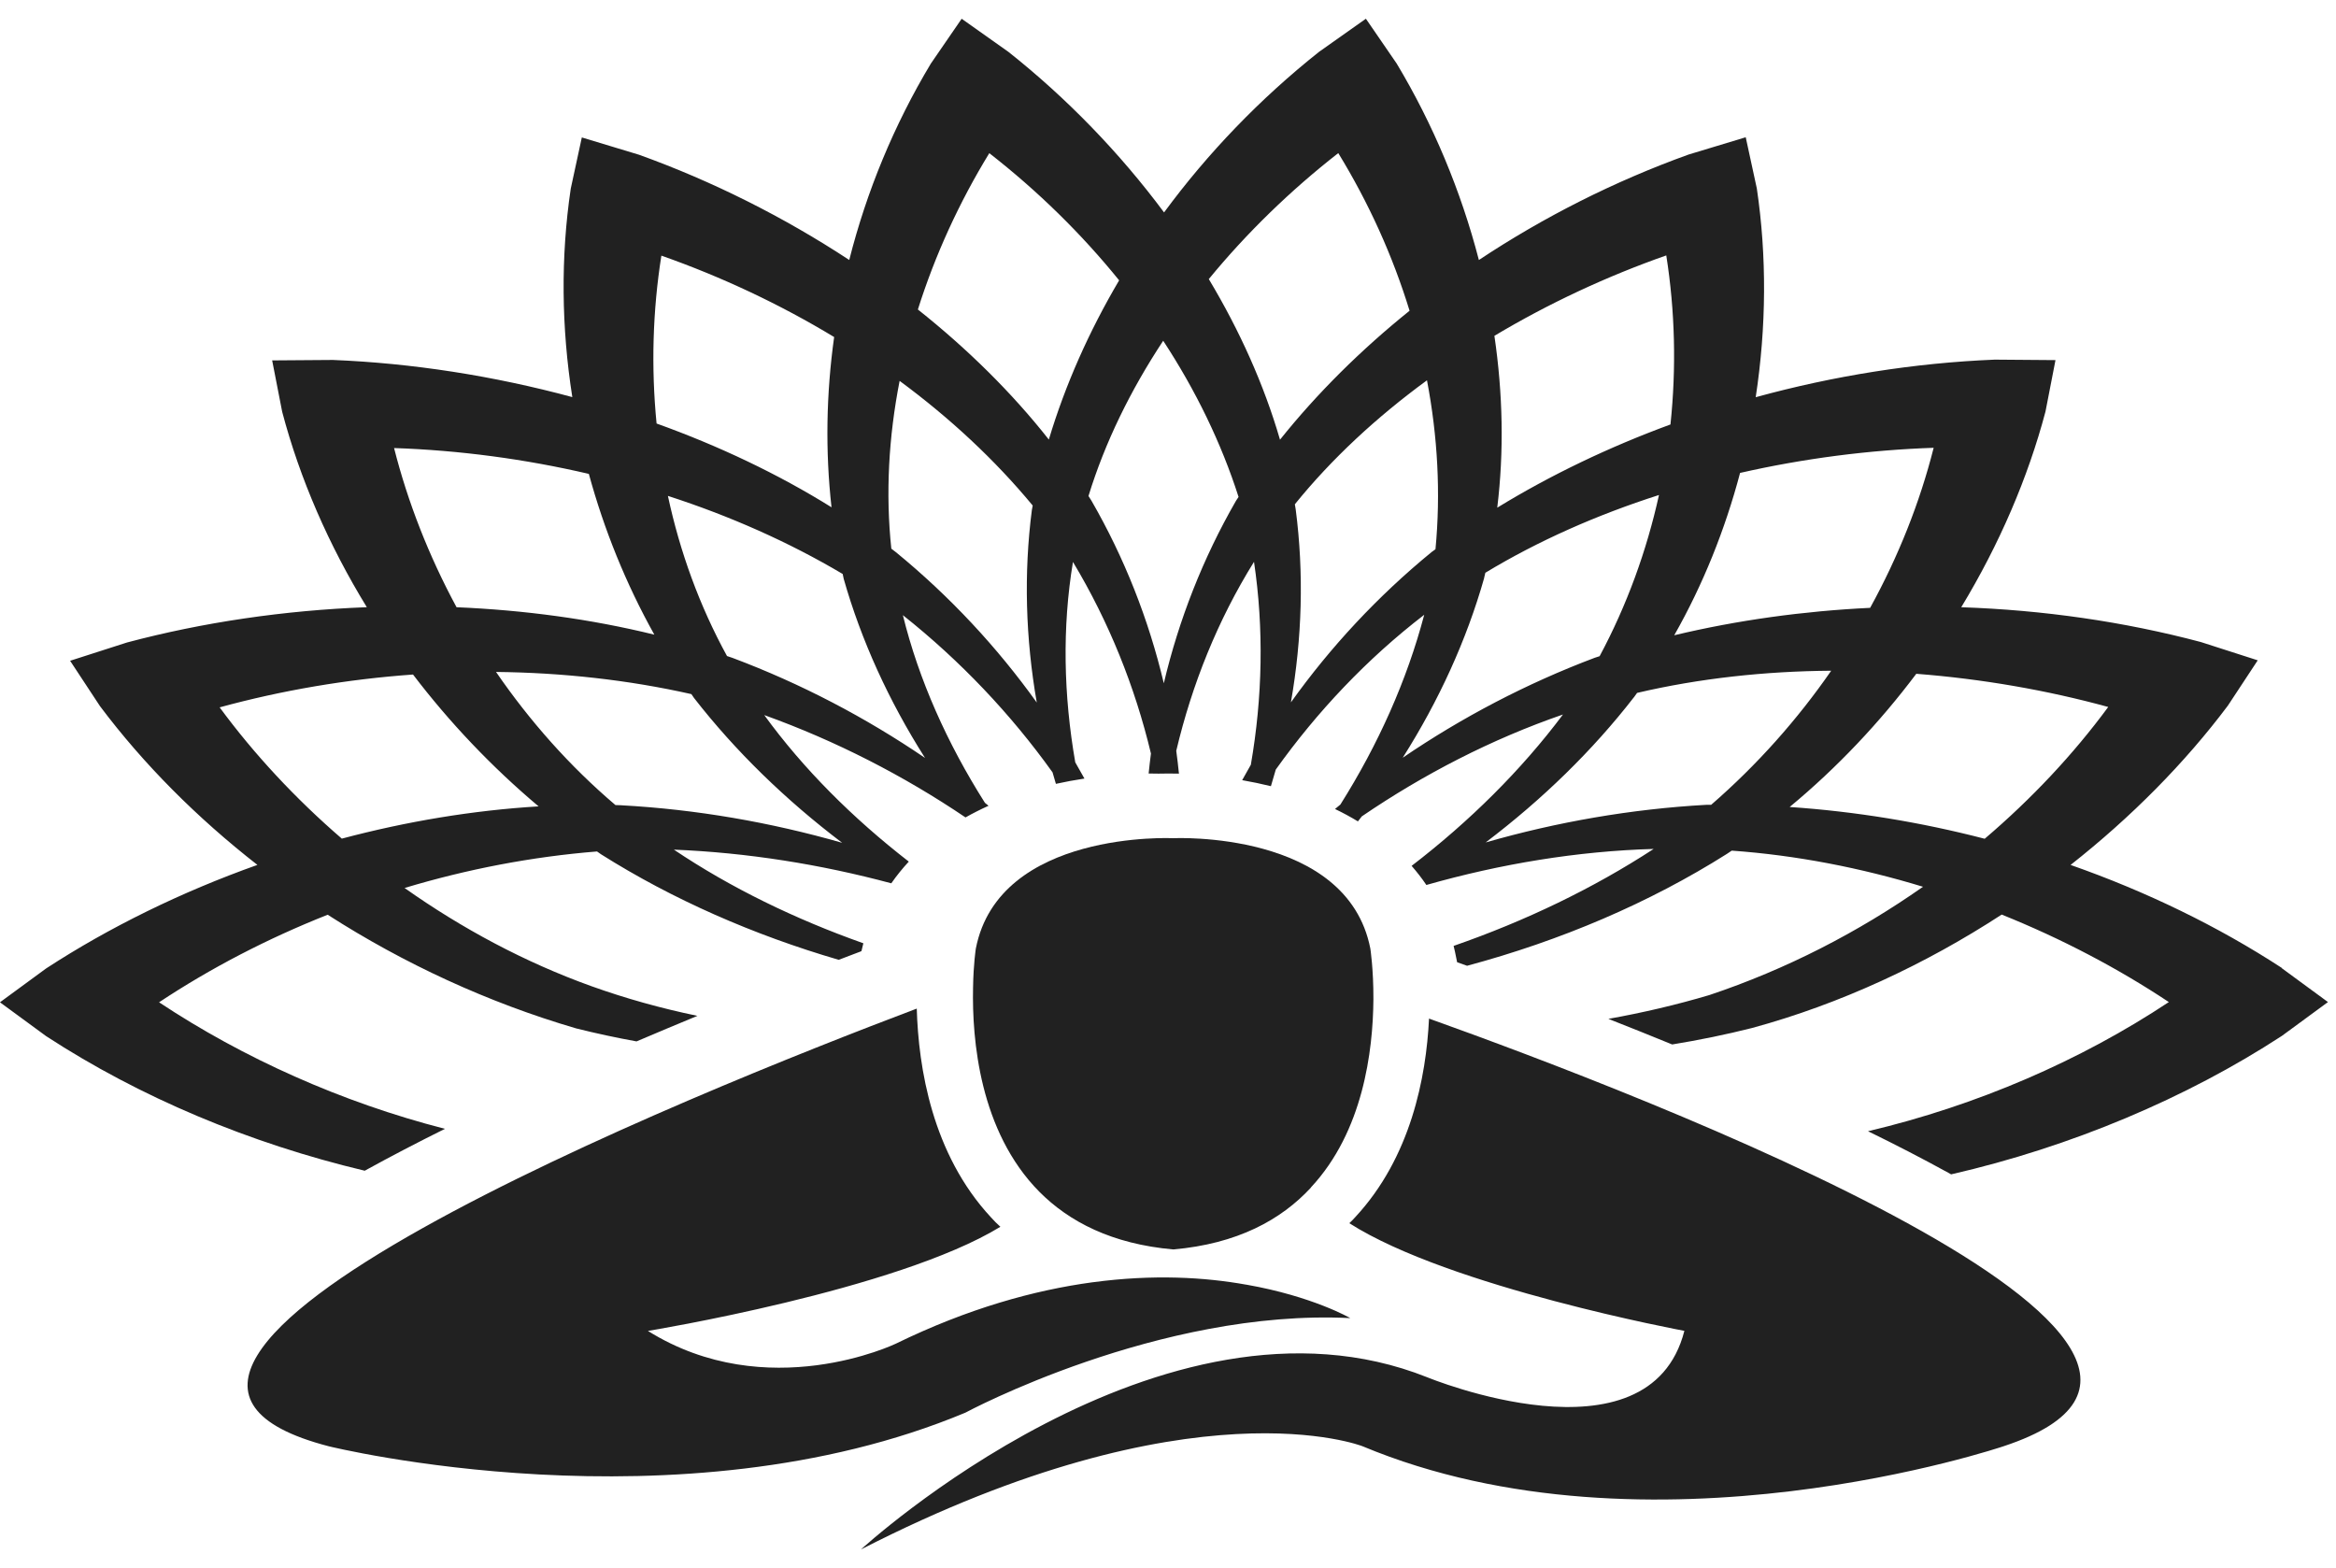
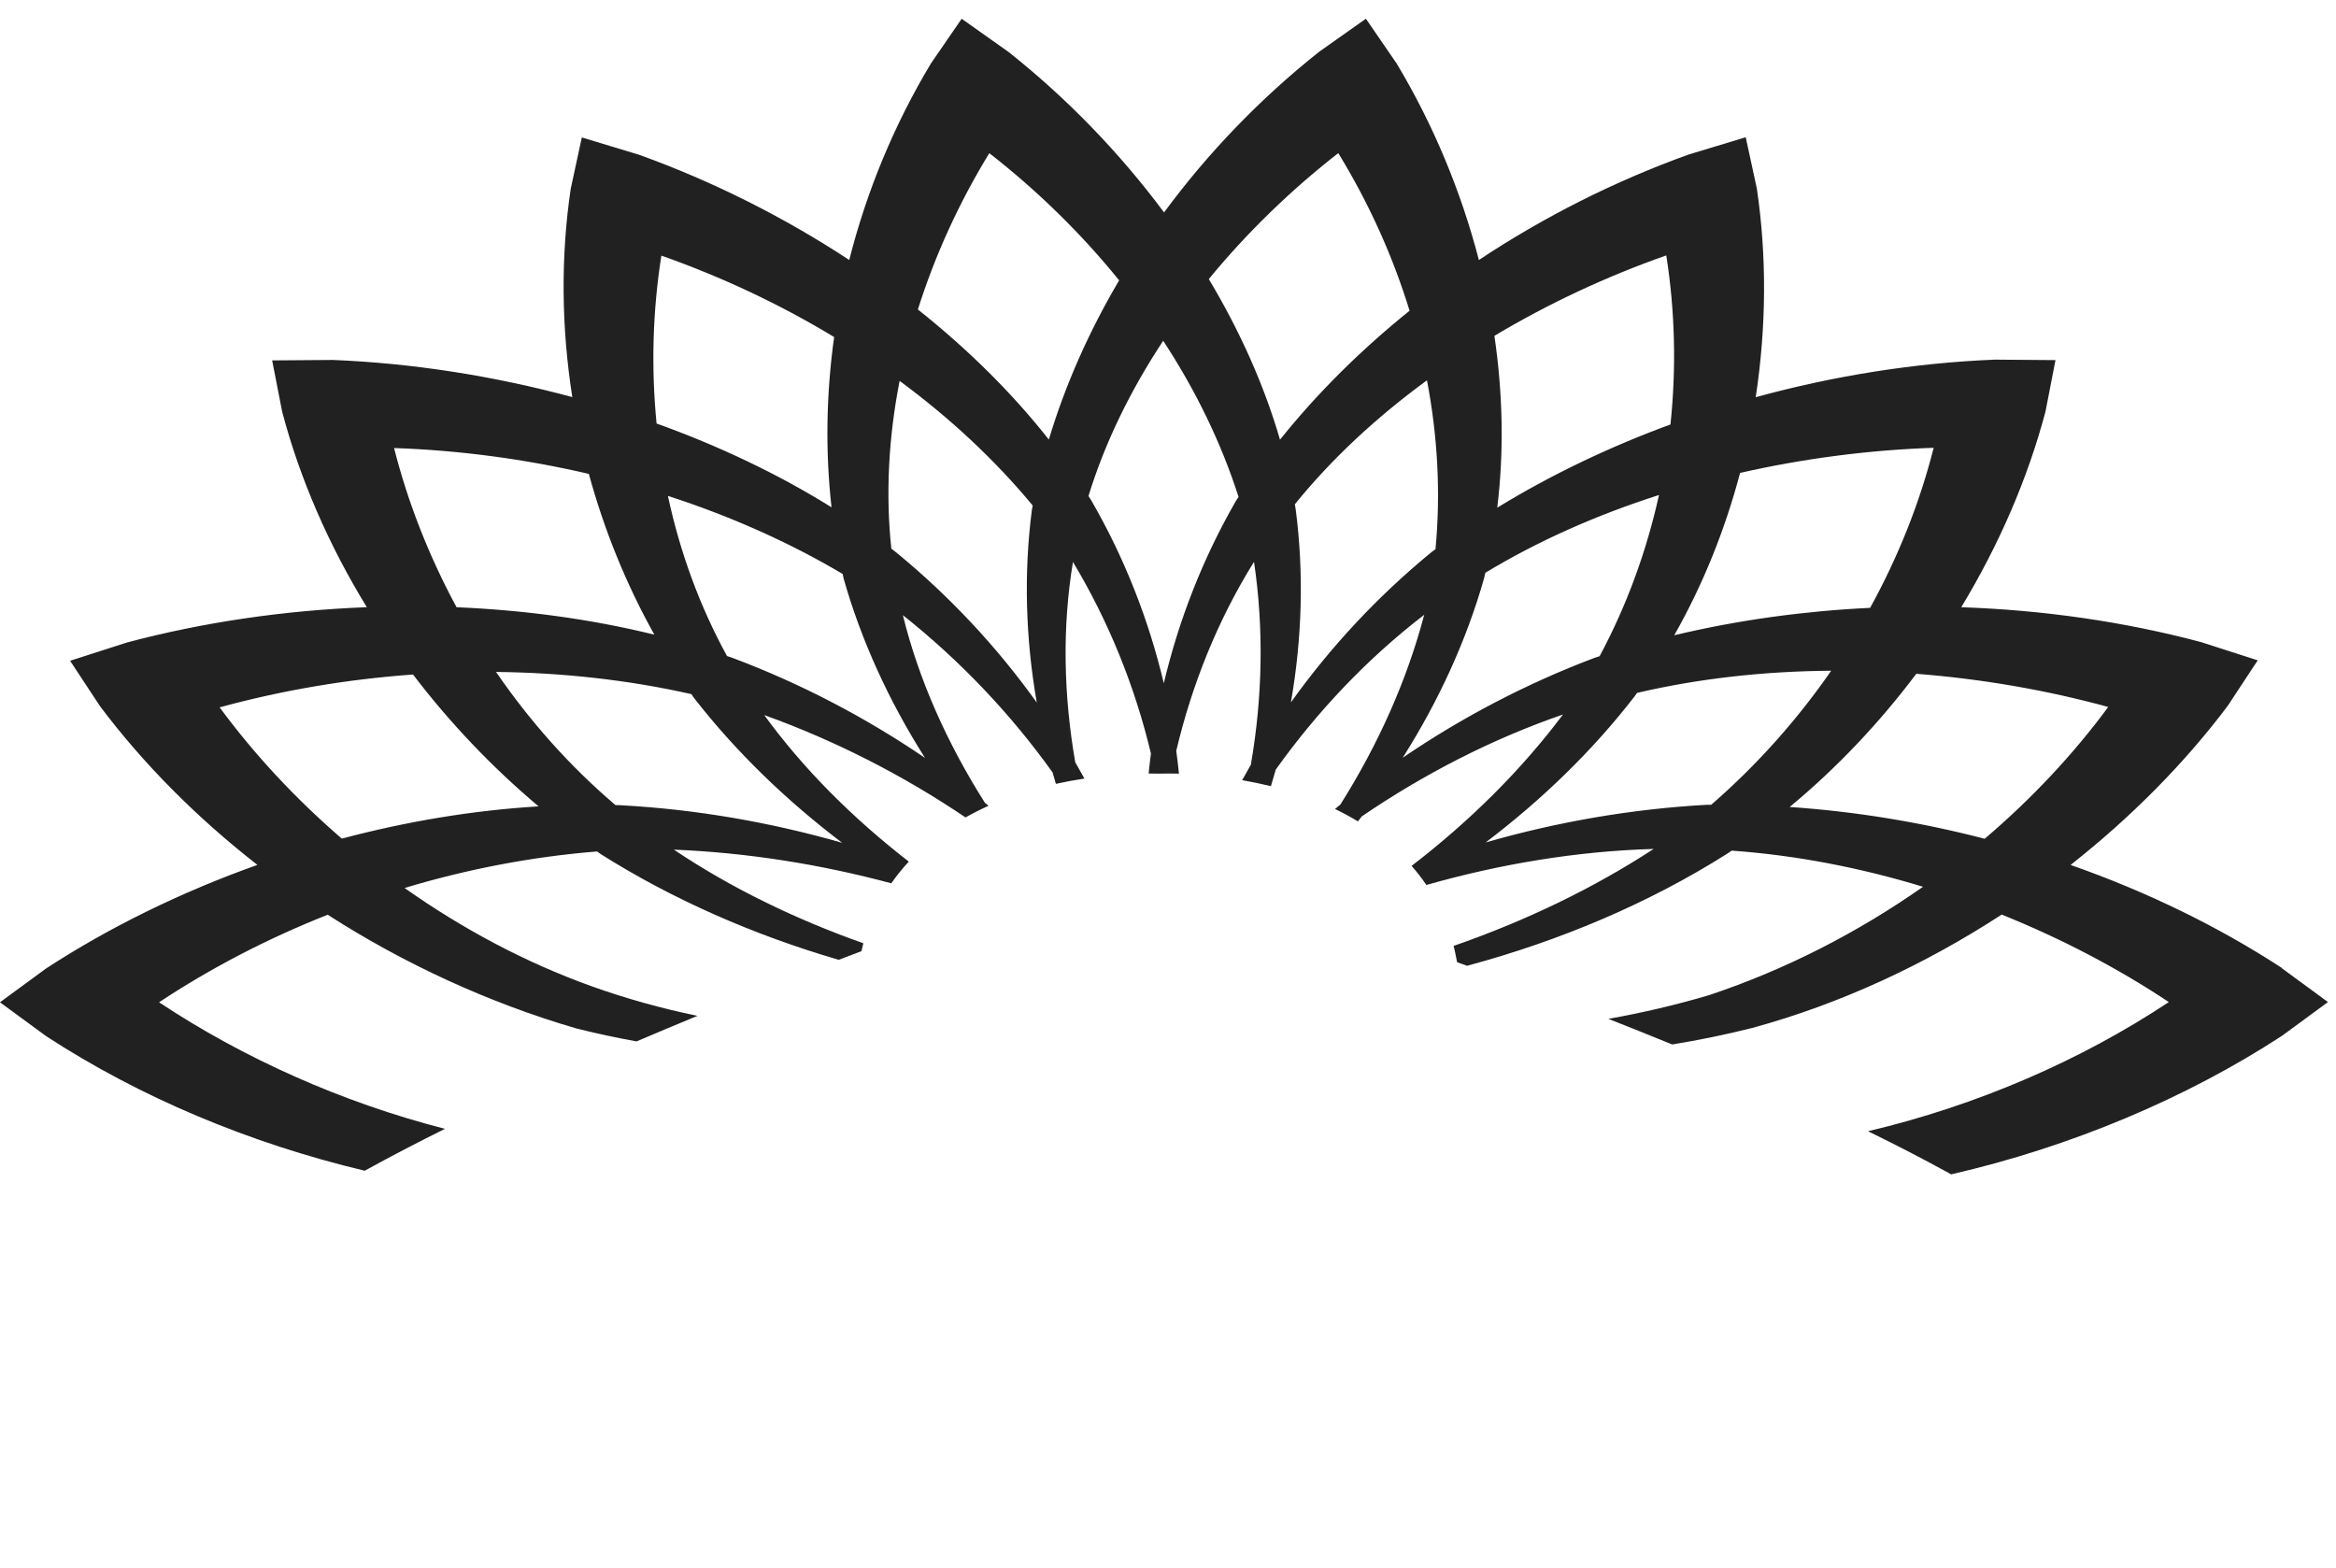
<svg xmlns="http://www.w3.org/2000/svg" version="1.1" width="73" height="49">
  <svg width="73" height="49" viewBox="0 0 73 49" fill="none">
    <g clip-path="url(#clip0_75_26)">
      <path d="M19.421 25.163C19.359 25.16 19.295 25.16 19.233 25.157C17.802 23.942 16.551 22.527 15.501 20.997C17.571 21.019 19.63 21.245 21.606 21.69C21.635 21.73 21.66 21.77 21.687 21.809C22.981 23.472 24.548 24.995 26.317 26.336C24.076 25.694 21.753 25.291 19.421 25.164M10.682 26.206C9.229 24.953 7.939 23.565 6.864 22.104C8.81 21.571 10.849 21.225 12.907 21.078C14.045 22.572 15.363 23.962 16.831 25.198C14.772 25.322 12.698 25.67 10.682 26.206ZM18.402 14.81C18.876 16.548 19.56 18.24 20.448 19.832C18.464 19.344 16.375 19.064 14.267 18.975C13.401 17.372 12.742 15.689 12.315 14.001C14.356 14.07 16.41 14.344 18.404 14.809L18.402 14.81ZM20.668 7.988C22.558 8.653 24.379 9.511 26.067 10.532C25.819 12.306 25.788 14.095 25.985 15.852C24.316 14.812 22.464 13.934 20.518 13.234C20.345 11.473 20.397 9.699 20.668 7.988ZM26.362 18.074C26.913 20.017 27.779 21.907 28.907 23.684C27.057 22.424 25.035 21.363 22.896 20.56C22.837 20.539 22.778 20.52 22.719 20.5C21.861 18.937 21.247 17.242 20.872 15.496C22.808 16.122 24.654 16.94 26.334 17.936C26.344 17.981 26.354 18.028 26.363 18.073L26.362 18.074ZM28.113 11.902C29.682 13.059 31.09 14.368 32.272 15.797C32.264 15.842 32.254 15.889 32.246 15.935C31.989 17.922 32.05 19.953 32.399 21.953C31.163 20.227 29.685 18.636 27.996 17.254C27.948 17.217 27.901 17.182 27.854 17.145C27.671 15.424 27.77 13.652 28.113 11.902ZM30.916 4.786C32.428 5.965 33.796 7.305 34.973 8.76C34.032 10.354 33.289 12.027 32.776 13.736C31.621 12.269 30.232 10.901 28.684 9.671C29.221 7.966 29.98 6.314 30.916 4.786ZM38.705 15.528C38.678 15.569 38.651 15.608 38.625 15.649C37.592 17.442 36.839 19.367 36.369 21.351C35.898 19.366 35.142 17.438 34.106 15.643C34.075 15.595 34.045 15.547 34.015 15.5C34.528 13.829 35.329 12.193 36.35 10.648C37.364 12.195 38.164 13.839 38.705 15.528ZM41.821 4.784C42.772 6.336 43.523 7.996 44.049 9.71C42.531 10.931 41.164 12.285 40 13.74C39.501 12.023 38.74 10.331 37.775 8.721C38.96 7.277 40.332 5.946 41.821 4.784ZM44.858 17.163C44.816 17.194 44.775 17.223 44.735 17.253C43.049 18.634 41.574 20.222 40.341 21.948C40.691 19.944 40.75 17.911 40.491 15.92C40.483 15.866 40.472 15.812 40.464 15.758C41.612 14.338 43.017 13.037 44.593 11.884C44.928 13.637 45.025 15.414 44.859 17.161L44.858 17.163ZM46.379 18.058C46.392 18.005 46.405 17.951 46.417 17.898C48.063 16.902 49.902 16.09 51.843 15.468C51.458 17.212 50.841 18.913 49.988 20.505C49.939 20.522 49.886 20.537 49.837 20.554C47.703 21.358 45.682 22.419 43.835 23.678C44.963 21.898 45.829 20.005 46.381 18.059L46.379 18.058ZM52.071 7.981C52.345 9.718 52.388 11.499 52.202 13.264C50.288 13.967 48.464 14.839 46.789 15.864C47.004 14.103 46.964 12.29 46.7 10.494C48.39 9.484 50.208 8.635 52.072 7.981H52.071ZM54.377 14.778C56.367 14.325 58.415 14.061 60.427 13.993C59.994 15.705 59.324 17.391 58.442 18.994C56.364 19.094 54.302 19.378 52.32 19.851C53.224 18.259 53.91 16.544 54.377 14.779V14.778ZM51.06 21.79C51.093 21.744 51.125 21.698 51.159 21.652C53.103 21.197 55.155 20.974 57.225 20.959C56.169 22.485 54.911 23.902 53.474 25.149C53.42 25.149 53.366 25.149 53.312 25.15C50.985 25.28 48.664 25.682 46.427 26.325C48.197 24.983 49.766 23.457 51.058 21.79H51.06ZM65.882 22.092C64.791 23.573 63.488 24.961 62.022 26.21C60.03 25.693 57.979 25.356 55.927 25.217C57.412 23.988 58.74 22.576 59.884 21.055C61.934 21.214 63.965 21.566 65.882 22.092ZM71.308 30.247C69.309 28.943 67.071 27.858 64.706 27.028C66.607 25.531 68.28 23.838 69.621 22.05L70.554 20.634L68.778 20.063C66.377 19.425 63.843 19.061 61.289 18.975C62.478 17.012 63.374 14.93 63.922 12.858L64.234 11.253L62.336 11.238C59.826 11.341 57.3 11.744 54.866 12.412C55.201 10.218 55.214 7.998 54.901 5.89L54.554 4.289L52.766 4.83C50.45 5.664 48.235 6.783 46.215 8.125C45.655 5.965 44.781 3.877 43.647 1.987L42.684 0.585L41.22 1.62C39.377 3.083 37.742 4.784 36.377 6.638C34.989 4.772 33.336 3.065 31.516 1.623L30.052 0.586L29.089 1.987C27.939 3.903 27.081 5.981 26.539 8.124C24.491 6.778 22.257 5.659 19.971 4.836L18.182 4.295L17.836 5.895C17.519 8.032 17.543 10.236 17.885 12.409C15.425 11.744 12.878 11.348 10.403 11.248L8.505 11.262L8.818 12.867C9.373 14.968 10.274 17.034 11.463 18.974C8.886 19.071 6.335 19.447 3.968 20.077L2.191 20.648L3.124 22.065C4.483 23.876 6.153 25.552 8.044 27.027C5.662 27.874 3.416 28.976 1.442 30.262L-0.001 31.32L1.442 32.378C4.367 34.286 7.799 35.727 11.398 36.583C12.218 36.131 13.056 35.696 13.905 35.274C10.68 34.448 7.591 33.059 4.971 31.32C6.588 30.248 8.365 29.326 10.24 28.584C12.616 30.11 15.248 31.329 18.002 32.135C18.624 32.291 19.255 32.427 19.892 32.542C20.523 32.273 21.158 32.007 21.794 31.744C20.657 31.508 19.549 31.2 18.485 30.818C16.407 30.072 14.436 29.016 12.643 27.748C14.597 27.16 16.622 26.77 18.657 26.607C18.699 26.635 18.74 26.665 18.782 26.695C21.021 28.107 23.547 29.215 26.21 29.993C26.438 29.906 26.665 29.819 26.893 29.733L26.92 29.722C26.939 29.639 26.96 29.558 26.98 29.476C24.847 28.72 22.832 27.742 21.059 26.55C23.346 26.643 25.638 27.007 27.853 27.602C28.019 27.364 28.2 27.139 28.4 26.924C26.647 25.565 25.102 24.023 23.883 22.345C26.119 23.149 28.24 24.238 30.172 25.543C30.403 25.413 30.642 25.292 30.892 25.179C30.854 25.148 30.817 25.116 30.779 25.087C29.601 23.228 28.711 21.242 28.215 19.223C30.015 20.651 31.591 22.318 32.892 24.135C32.926 24.254 32.961 24.374 32.997 24.494C33.286 24.43 33.584 24.375 33.889 24.329C33.795 24.159 33.699 23.991 33.602 23.822C33.237 21.729 33.19 19.604 33.53 17.56C34.653 19.43 35.468 21.459 35.967 23.547C35.94 23.755 35.916 23.963 35.895 24.171C35.999 24.171 36.101 24.173 36.203 24.175C36.412 24.17 36.626 24.17 36.842 24.175C36.819 23.938 36.79 23.7 36.758 23.462C37.249 21.388 38.054 19.377 39.188 17.556C39.498 19.642 39.455 21.786 39.089 23.897C38.997 24.057 38.906 24.218 38.818 24.379C39.128 24.434 39.429 24.496 39.716 24.567C39.769 24.394 39.82 24.22 39.868 24.048C41.156 22.243 42.714 20.59 44.507 19.211C43.966 21.261 43.07 23.264 41.887 25.141C41.831 25.187 41.775 25.233 41.719 25.28C41.968 25.399 42.207 25.529 42.435 25.667C42.477 25.616 42.517 25.562 42.556 25.511C44.486 24.195 46.61 23.097 48.843 22.327C47.54 24.065 45.933 25.659 44.113 27.057C44.279 27.247 44.434 27.446 44.574 27.654C46.889 26.996 49.297 26.595 51.677 26.528C49.782 27.764 47.663 28.781 45.425 29.558C45.454 29.672 45.48 29.788 45.502 29.906C45.515 29.959 45.526 30.013 45.535 30.068C45.639 30.104 45.743 30.142 45.846 30.179C48.767 29.395 51.537 28.218 53.967 26.682C54.016 26.648 54.068 26.614 54.117 26.581C56.125 26.724 58.142 27.115 60.094 27.71C58.07 29.132 55.814 30.293 53.418 31.094C52.391 31.399 51.336 31.646 50.262 31.838C50.929 32.1 51.594 32.367 52.256 32.638C53.101 32.5 53.937 32.329 54.756 32.122C57.512 31.372 60.163 30.136 62.553 28.579C64.418 29.329 66.184 30.255 67.776 31.313C65.009 33.148 61.77 34.547 58.375 35.349C59.227 35.765 60.064 36.196 60.882 36.646L60.973 36.697C64.728 35.835 68.328 34.313 71.307 32.371L72.749 31.313L71.307 30.255L71.308 30.247Z" fill="#212121" />
    </g>
    <g clip-path="url(#clip1_75_26)">
-       <path d="M42.196 41.189C36.211 40.89 30.167 44.144 30.167 44.144C21.185 47.893 10.275 45.194 10.275 45.194C0.472 42.659 21.743 34.126 28.649 31.517C28.701 33.362 29.13 36.061 30.964 38.036C31.058 38.142 31.157 38.241 31.262 38.335C28.02 40.32 20.247 41.589 20.247 41.589C23.976 43.918 27.992 41.989 27.992 41.989C30.255 40.884 32.325 40.315 34.143 40.069H34.149C36.044 39.813 37.661 39.913 38.94 40.143H38.946C41.019 40.506 42.198 41.19 42.198 41.19M42.919 31.226C42.907 32.845 42.596 35.359 40.967 37.104V37.11C40.035 38.119 38.664 38.869 36.664 39.043C34.747 38.873 33.411 38.178 32.478 37.239C30.613 35.354 30.373 32.485 30.408 30.865C30.419 30.121 30.495 29.641 30.495 29.641C31.221 25.93 36.661 26.192 36.661 26.192C36.661 26.192 42.096 25.93 42.823 29.641C42.823 29.641 42.923 30.282 42.919 31.226ZM62.615 45.192C62.615 45.192 51.554 48.941 42.577 45.192C42.577 45.192 37.272 43.106 26.907 48.417C26.907 48.417 36.329 39.743 44.599 43.037C44.599 43.037 51.533 45.897 52.637 41.587C52.637 41.587 45.303 40.228 42.166 38.223C42.231 38.163 42.295 38.098 42.352 38.033C44.087 36.169 44.569 33.658 44.657 31.829C51.187 34.164 72.018 42.092 62.614 45.192H62.615Z" fill="#212121" />
-     </g>
+       </g>
    <defs>
      <clipPath id="SvgjsClipPath1003">
        <rect width="72.75" height="36.103" fill="white" transform="translate(0 0.584)" />
      </clipPath>
      <clipPath id="SvgjsClipPath1002">
        <rect width="57.278" height="22.229" fill="white" transform="translate(7.736 26.187)" />
      </clipPath>
    </defs>
  </svg>
  <style>@media (prefers-color-scheme: light) { :root { filter: none; } } @media (prefers-color-scheme: dark) { :root { filter: none; } } </style>
</svg>